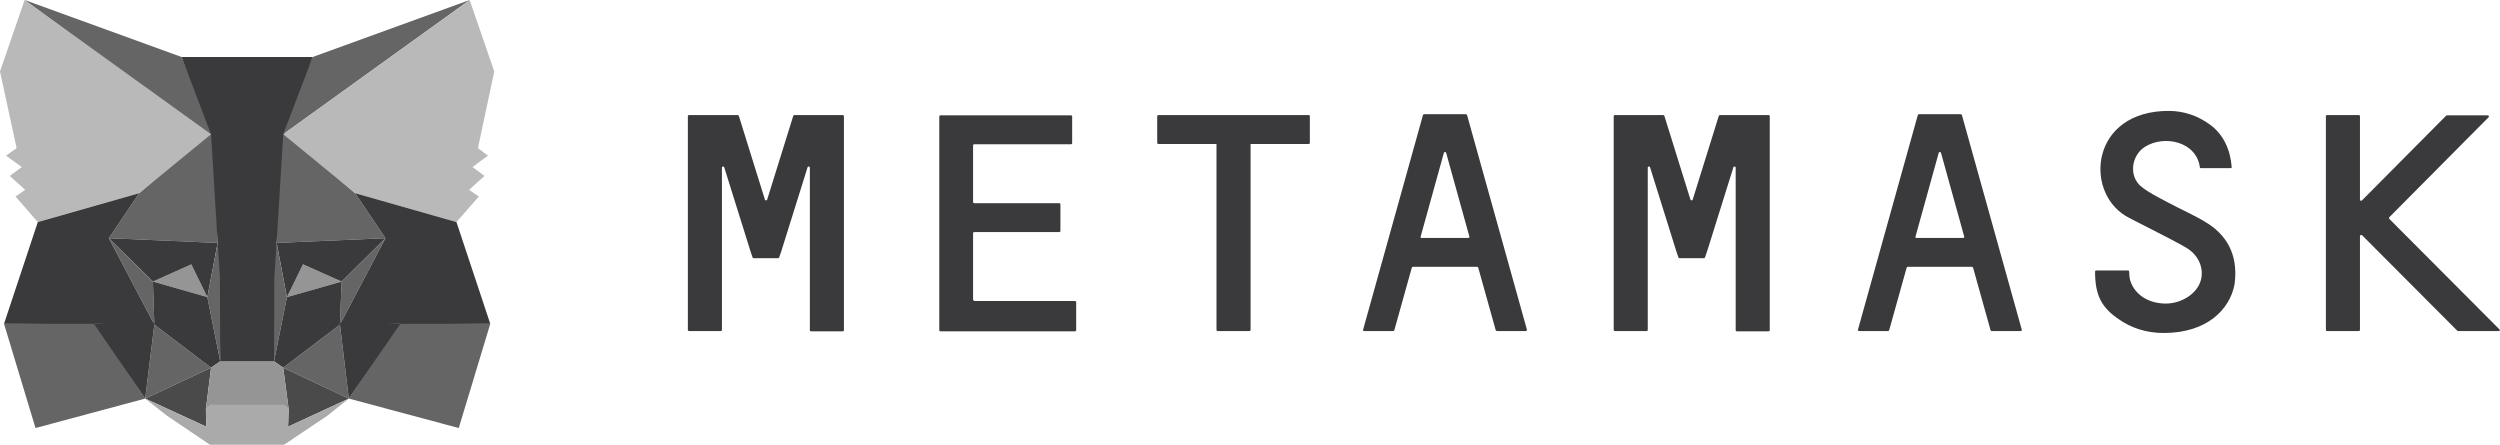
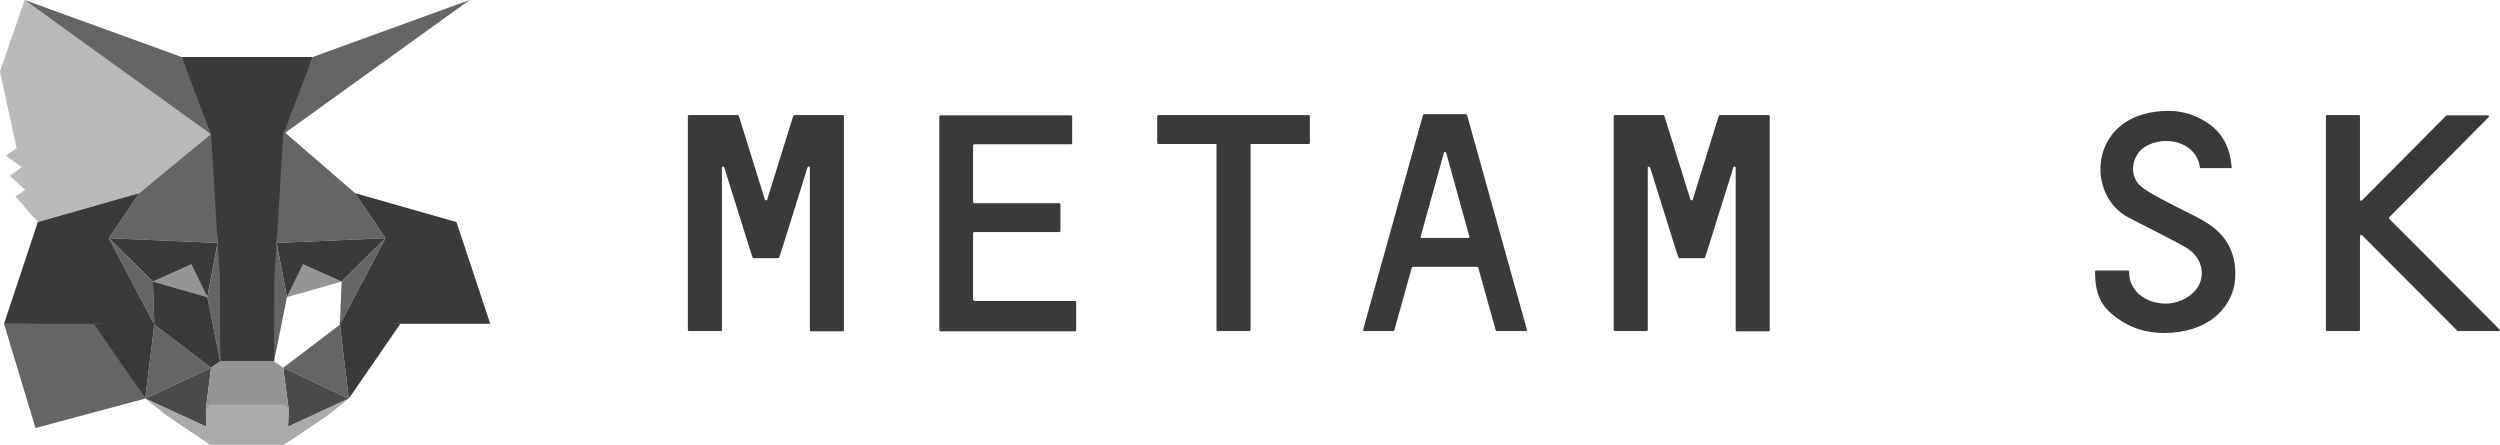
<svg xmlns="http://www.w3.org/2000/svg" width="208" height="37" viewBox="0 0 208 37" fill="none">
  <path d="M183.721 18.616C182.649 17.922 181.458 17.436 180.314 16.812C179.576 16.419 178.813 16.049 178.17 15.54C177.098 14.684 177.312 12.973 178.432 12.233C180.052 11.193 182.745 11.771 183.03 13.921C183.03 13.968 183.078 13.991 183.126 13.991H185.58C185.651 13.991 185.699 13.944 185.675 13.875C185.556 12.395 184.96 11.169 183.888 10.383C182.864 9.62 181.672 9.227 180.433 9.227C173.977 9.227 173.381 15.864 176.86 17.968C177.265 18.223 180.672 19.888 181.887 20.604C183.102 21.321 183.483 22.663 182.959 23.703C182.482 24.651 181.244 25.322 180.005 25.253C178.646 25.183 177.598 24.466 177.241 23.356C177.169 23.148 177.145 22.778 177.145 22.593C177.145 22.547 177.098 22.501 177.05 22.501H174.405C174.358 22.501 174.31 22.547 174.31 22.593C174.31 24.466 174.787 25.484 176.097 26.432C177.312 27.334 178.646 27.704 180.028 27.704C183.65 27.704 185.532 25.715 185.913 23.657C186.199 21.622 185.58 19.818 183.721 18.616Z" fill="#3A3A3C" />
  <path d="M68.547 9.574H67.38H66.093C66.045 9.574 66.022 9.597 65.998 9.643L63.83 16.604C63.806 16.696 63.663 16.696 63.639 16.604L61.471 9.643C61.447 9.597 61.423 9.574 61.376 9.574H60.089H58.921H57.325C57.278 9.574 57.23 9.62 57.23 9.666V27.45C57.23 27.496 57.278 27.542 57.325 27.542H59.97C60.017 27.542 60.065 27.496 60.065 27.45V13.944C60.065 13.829 60.232 13.829 60.256 13.921L62.448 20.928L62.614 21.414C62.638 21.46 62.662 21.483 62.71 21.483H64.735C64.783 21.483 64.806 21.46 64.83 21.414L64.997 20.928L67.189 13.921C67.213 13.806 67.38 13.852 67.38 13.944V27.473C67.38 27.519 67.427 27.565 67.475 27.565H70.12C70.167 27.565 70.215 27.519 70.215 27.473V9.666C70.215 9.62 70.167 9.574 70.12 9.574H68.547Z" fill="#3A3A3C" />
  <path d="M143.098 9.574C143.051 9.574 143.027 9.597 143.003 9.643L140.835 16.604C140.811 16.696 140.668 16.696 140.644 16.604L138.476 9.643C138.452 9.597 138.428 9.574 138.381 9.574H134.354C134.307 9.574 134.259 9.62 134.259 9.666V27.45C134.259 27.496 134.307 27.542 134.354 27.542H136.999C137.047 27.542 137.094 27.496 137.094 27.45V13.944C137.094 13.829 137.261 13.829 137.285 13.921L139.477 20.928L139.644 21.414C139.667 21.46 139.691 21.483 139.739 21.483H141.764C141.812 21.483 141.836 21.46 141.859 21.414L142.026 20.928L144.218 13.921C144.242 13.806 144.409 13.852 144.409 13.944V27.473C144.409 27.519 144.456 27.565 144.504 27.565H147.149C147.196 27.565 147.244 27.519 147.244 27.473V9.666C147.244 9.62 147.196 9.574 147.149 9.574H143.098Z" fill="#3A3A3C" />
  <path d="M108.884 9.574H103.952H101.308H96.376C96.328 9.574 96.28 9.62 96.28 9.666V11.886C96.28 11.933 96.328 11.979 96.376 11.979H101.212V27.45C101.212 27.496 101.26 27.542 101.308 27.542H103.952C104 27.542 104.048 27.496 104.048 27.45V11.979H108.884C108.932 11.979 108.98 11.933 108.98 11.886V9.666C108.98 9.62 108.956 9.574 108.884 9.574Z" fill="#3A3A3C" />
  <path d="M124.538 27.542H126.944C127.016 27.542 127.063 27.473 127.04 27.426L122.06 9.574C122.036 9.528 122.012 9.504 121.965 9.504H121.036H119.415H118.486C118.438 9.504 118.415 9.528 118.391 9.574L113.411 27.426C113.387 27.496 113.435 27.542 113.507 27.542H115.913C115.961 27.542 115.984 27.519 116.008 27.473L117.462 22.269C117.485 22.223 117.509 22.2 117.557 22.2H122.894C122.942 22.2 122.965 22.223 122.989 22.269L124.443 27.473C124.466 27.519 124.514 27.542 124.538 27.542ZM118.2 19.679L120.13 12.719C120.154 12.626 120.297 12.626 120.321 12.719L122.251 19.679C122.274 19.749 122.227 19.795 122.155 19.795H118.272C118.224 19.818 118.176 19.749 118.2 19.679Z" fill="#3A3A3C" />
-   <path d="M165.709 27.542H168.115C168.187 27.542 168.235 27.473 168.211 27.426L163.231 9.574C163.207 9.528 163.184 9.504 163.136 9.504H162.207H160.586H159.657C159.61 9.504 159.586 9.528 159.562 9.574L154.582 27.426C154.559 27.496 154.606 27.542 154.678 27.542H157.084C157.132 27.542 157.156 27.519 157.179 27.473L158.633 22.269C158.657 22.223 158.68 22.2 158.728 22.2H164.065C164.113 22.2 164.137 22.223 164.16 22.269L165.614 27.473C165.638 27.519 165.661 27.542 165.709 27.542ZM159.371 19.679L161.301 12.719C161.325 12.626 161.468 12.626 161.492 12.719L163.422 19.679C163.446 19.749 163.398 19.795 163.326 19.795H159.443C159.395 19.818 159.348 19.749 159.371 19.679Z" fill="#3A3A3C" />
  <path d="M80.96 24.906V19.402C80.96 19.356 81.008 19.309 81.056 19.309H88.132C88.18 19.309 88.227 19.263 88.227 19.217V16.997C88.227 16.951 88.18 16.904 88.132 16.904H81.056C81.008 16.904 80.96 16.858 80.96 16.812V12.094C80.96 12.048 81.008 12.002 81.056 12.002H89.109C89.156 12.002 89.204 11.956 89.204 11.909V9.689C89.204 9.643 89.156 9.597 89.109 9.597H80.984H78.244C78.197 9.597 78.149 9.643 78.149 9.689V12.002V16.927V19.332V25.044V27.473C78.149 27.519 78.197 27.565 78.244 27.565H80.984H89.442C89.49 27.565 89.538 27.519 89.538 27.473V25.137C89.538 25.091 89.49 25.044 89.442 25.044H81.056C81.008 24.998 80.96 24.975 80.96 24.906Z" fill="#3A3A3C" />
  <path d="M207.952 27.403L198.779 18.2C198.756 18.176 198.756 18.107 198.779 18.084L207.047 9.759C207.118 9.689 207.071 9.597 206.976 9.597H203.592C203.568 9.597 203.545 9.62 203.521 9.62L196.516 16.673C196.444 16.743 196.349 16.696 196.349 16.604V9.666C196.349 9.62 196.302 9.574 196.254 9.574H193.609C193.562 9.574 193.514 9.62 193.514 9.666V27.45C193.514 27.496 193.562 27.542 193.609 27.542H196.254C196.302 27.542 196.349 27.496 196.349 27.45V19.633C196.349 19.564 196.468 19.518 196.516 19.564L204.45 27.519C204.474 27.542 204.498 27.542 204.521 27.542H207.905C207.976 27.542 208.024 27.45 207.952 27.403Z" fill="#3A3A3C" />
  <path d="M39.075 0L23.016 11.562L26.018 4.741L39.075 0Z" fill="#656565" />
  <path d="M2.049 0L17.965 11.678L15.106 4.741L2.049 0Z" fill="#656565" />
-   <path d="M33.309 26.802L29.02 33.161L38.169 35.612L40.79 26.941L33.309 26.802Z" fill="#656565" />
  <path d="M0.334 26.941L2.954 35.612L12.08 33.161L7.815 26.802L0.334 26.941Z" fill="#656565" />
  <path d="M11.579 16.072L9.054 19.818L18.108 20.211L17.798 10.73L11.579 16.072Z" fill="#656565" />
  <path d="M29.544 16.072L23.23 10.614L23.016 20.211L32.07 19.818L29.544 16.072Z" fill="#656565" />
  <path d="M12.08 33.161L17.56 30.594L12.842 27.01L12.08 33.161Z" fill="#656565" />
  <path d="M23.564 30.594L29.02 33.161L28.281 27.01L23.564 30.594Z" fill="#656565" />
  <path d="M29.02 33.161L23.564 30.594L24.017 34.04L23.969 35.497L29.02 33.161Z" fill="#4A4A4A" />
  <path d="M12.08 33.161L17.155 35.497L17.131 34.04L17.56 30.594L12.08 33.161Z" fill="#4A4A4A" />
  <path d="M17.25 24.721L12.723 23.426L15.916 21.992L17.25 24.721Z" fill="#959595" />
  <path d="M23.873 24.721L25.208 21.992L28.424 23.426L23.873 24.721Z" fill="#959595" />
  <path d="M12.08 33.161L12.866 26.802L7.815 26.941L12.08 33.161Z" fill="#3A3A3C" />
  <path d="M28.258 26.802L29.02 33.161L33.309 26.941L28.258 26.802Z" fill="#3A3A3C" />
  <path d="M32.07 19.818L23.016 20.211L23.873 24.721L25.208 21.992L28.424 23.426L32.07 19.818Z" fill="#3A3A3C" />
  <path d="M12.723 23.426L15.916 21.992L17.25 24.721L18.108 20.211L9.054 19.818L12.723 23.426Z" fill="#3A3A3C" />
  <path d="M9.054 19.818L12.842 27.01L12.723 23.426L9.054 19.818Z" fill="#656565" />
  <path d="M28.424 23.426L28.281 27.01L32.07 19.818L28.424 23.426Z" fill="#656565" />
  <path d="M18.108 20.211L17.25 24.721L18.322 30.062L18.56 23.033L18.108 20.211Z" fill="#656565" />
  <path d="M23.016 20.211L22.587 23.009L22.801 30.062L23.873 24.721L23.016 20.211Z" fill="#656565" />
-   <path d="M23.873 24.721L22.801 30.062L23.564 30.594L28.281 27.01L28.424 23.426L23.873 24.721Z" fill="#3A3A3C" />
  <path d="M12.723 23.426L12.842 27.01L17.56 30.594L18.322 30.062L17.25 24.721L12.723 23.426Z" fill="#3A3A3C" />
  <path d="M23.969 35.497L24.017 34.04L23.588 33.693H17.536L17.131 34.04L17.155 35.497L12.08 33.161L13.867 34.572L17.464 37H23.635L27.257 34.572L29.02 33.161L23.969 35.497Z" fill="#AAAAAA" />
  <path d="M23.564 30.594L22.801 30.062H18.322L17.56 30.594L17.131 34.04L17.536 33.693H23.588L24.017 34.04L23.564 30.594Z" fill="#959595" />
-   <path d="M39.765 12.326L41.123 5.943L39.075 0L23.564 11.169L29.544 16.072L37.978 18.477L39.837 16.349L39.027 15.794L40.313 14.638L39.313 13.898L40.599 12.95L39.765 12.326Z" fill="#B9B9B9" />
  <path d="M0 5.943L1.382 12.326L0.5 12.95L1.811 13.898L0.81 14.638L2.097 15.794L1.287 16.349L3.145 18.477L11.579 16.072L17.56 11.169L2.049 0L0 5.943Z" fill="#B9B9B9" />
  <path d="M37.978 18.477L29.544 16.072L32.07 19.818L28.281 27.01L33.309 26.941H40.79L37.978 18.477Z" fill="#3A3A3C" />
  <path d="M11.579 16.072L3.145 18.477L0.334 26.941H7.815L12.842 27.01L9.054 19.818L11.579 16.072Z" fill="#3A3A3C" />
  <path d="M23.016 20.211L23.564 11.169L26.018 4.741H15.106L17.56 11.169L18.108 20.211L18.298 23.056L18.322 30.062H22.801L22.825 23.056L23.016 20.211Z" fill="#3A3A3C" />
</svg>